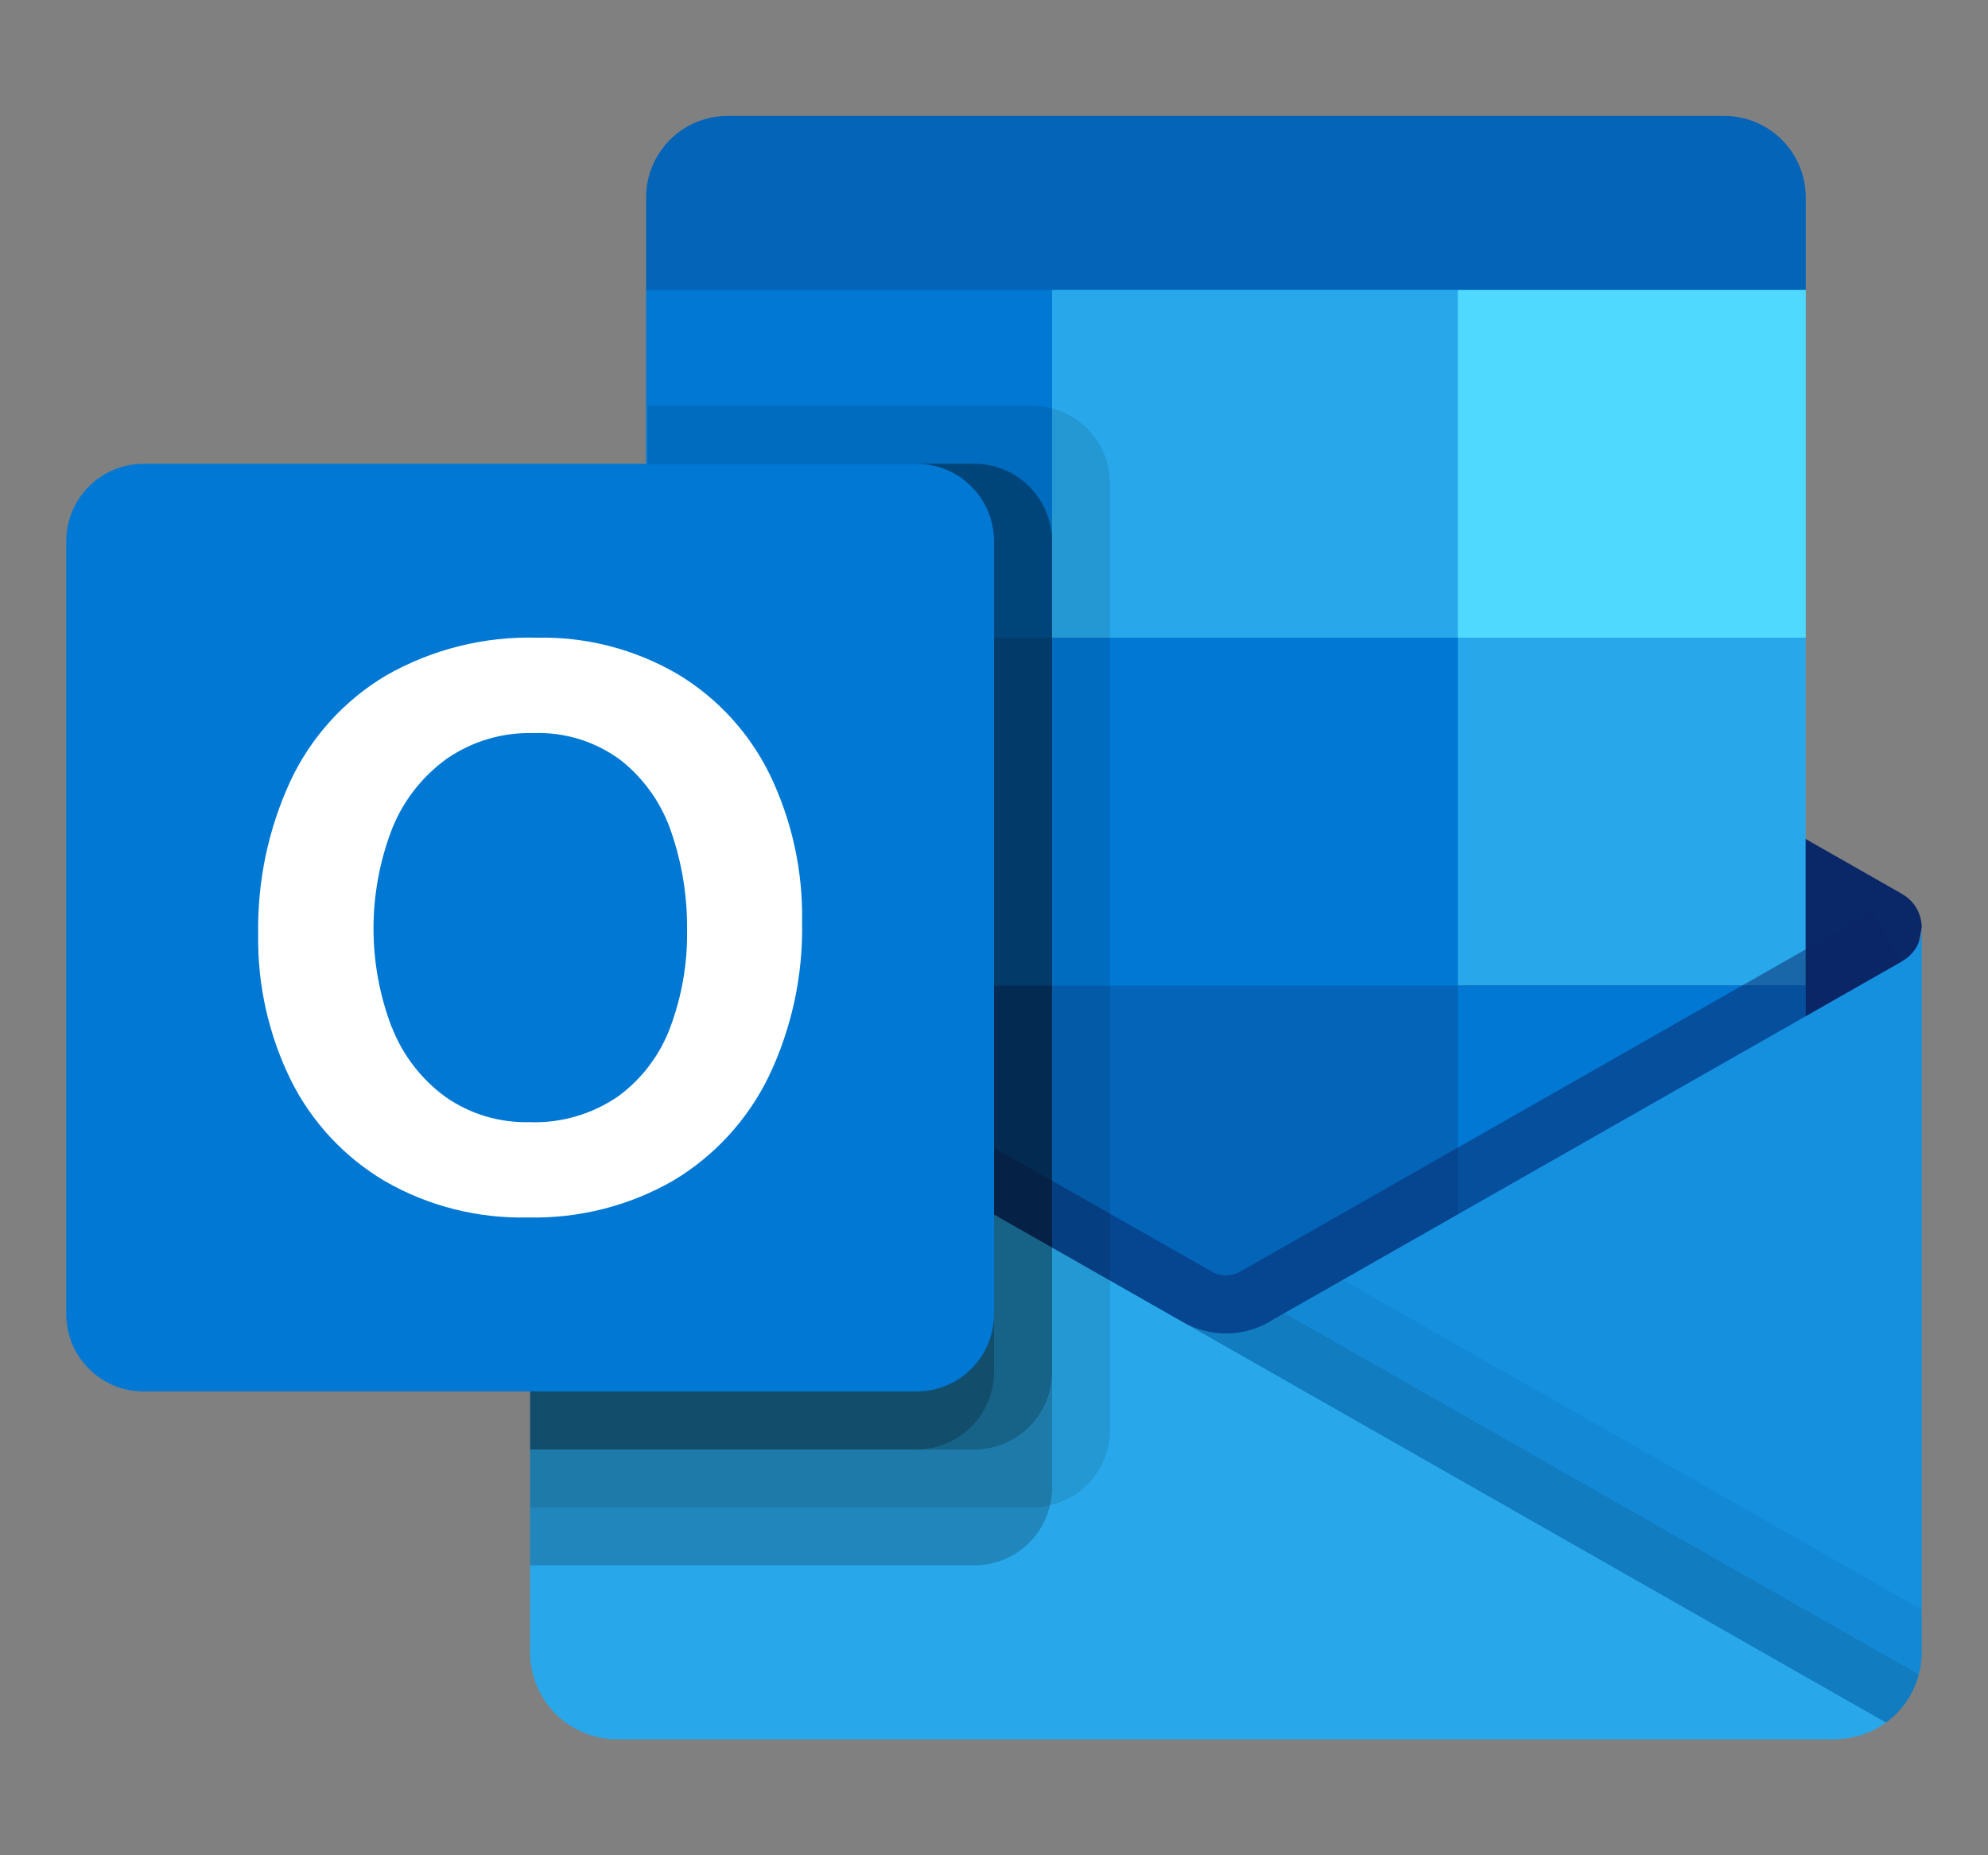
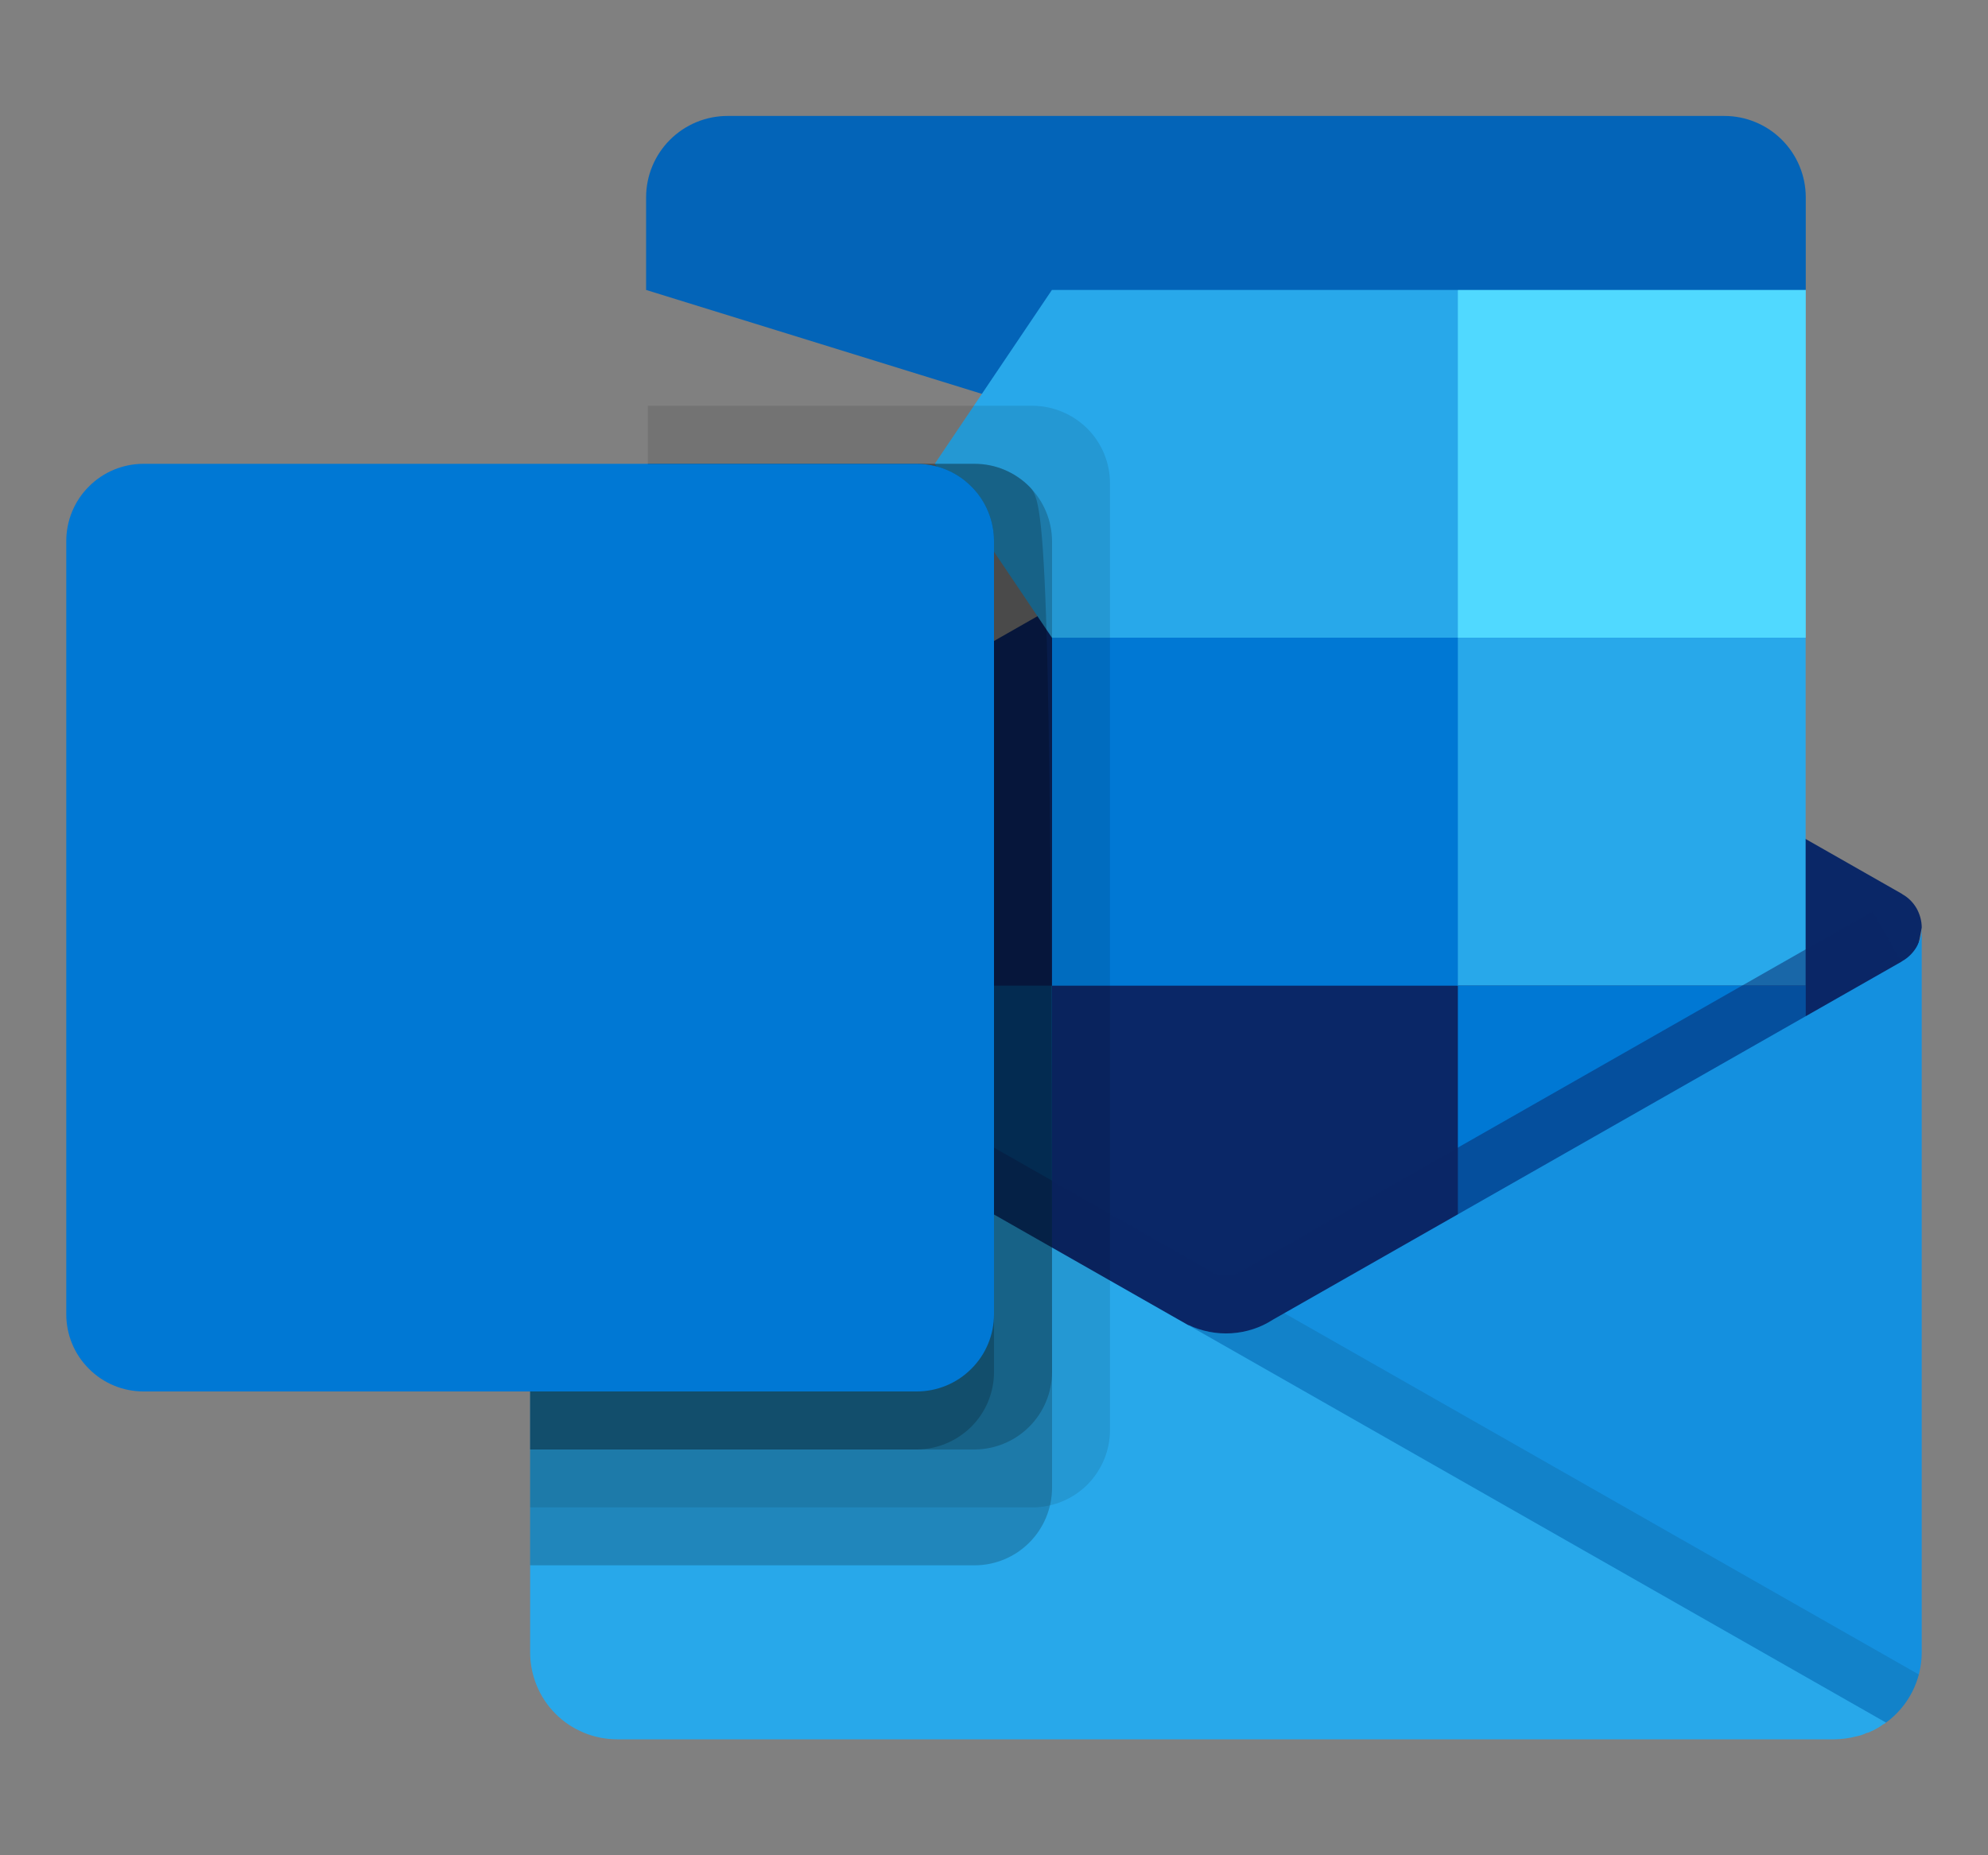
<svg xmlns="http://www.w3.org/2000/svg" width="15" height="14" viewBox="0 0 15 14" fill="none">
  <rect x="0" y="0" width="15" height="14" fill="#808080" stroke="none" />
  <path d="M13.011 0.875H5.489C5.326 0.875 5.17 0.94 5.055 1.055C4.94 1.17 4.875 1.326 4.875 1.489V2.188L9.114 3.5L13.625 2.188V1.489C13.625 1.326 13.56 1.17 13.445 1.055C13.33 0.94 13.174 0.875 13.011 0.875Z" fill="#0364B8" />
  <path d="M14.347 7.614C14.411 7.413 14.462 7.208 14.5 7C14.5 6.949 14.486 6.899 14.461 6.854C14.435 6.81 14.399 6.773 14.354 6.748L14.349 6.744L14.347 6.743L9.605 4.042C9.585 4.029 9.564 4.017 9.542 4.006C9.451 3.961 9.351 3.938 9.25 3.938C9.149 3.938 9.049 3.961 8.958 4.006C8.936 4.017 8.915 4.029 8.895 4.042L4.153 6.744L4.151 6.745L4.146 6.748C4.102 6.773 4.065 6.81 4.039 6.854C4.014 6.898 4 6.949 4 7C4.038 7.208 4.089 7.413 4.153 7.614L9.181 11.292L14.347 7.614Z" fill="#0A2767" />
  <path d="M10.999 2.188H7.937L7.053 3.5L7.937 4.812L10.999 7.438H13.624V4.812L10.999 2.188Z" fill="#28A8EA" />
-   <path d="M4.875 2.188H7.938V4.812H4.875V2.188Z" fill="#0078D4" />
  <path d="M11 2.188H13.625V4.812H11V2.188Z" fill="#50D9FF" />
-   <path d="M11 7.438L7.938 4.812H4.875V7.438L7.938 10.062L12.677 10.836L11 7.438Z" fill="#0364B8" />
  <path d="M7.938 4.812H11V7.438H7.938V4.812Z" fill="#0078D4" />
  <path d="M4.875 7.438H7.938V10.062H4.875V7.438Z" fill="#064A8C" />
  <path d="M11 7.438H13.625V10.062H11V7.438Z" fill="#0078D4" />
  <path opacity="0.5" d="M9.333 11.033L4.174 7.27L4.39 6.89C4.39 6.89 9.091 9.567 9.163 9.607C9.192 9.619 9.224 9.625 9.255 9.624C9.287 9.623 9.318 9.615 9.347 9.602L14.13 6.876L14.347 7.257L9.333 11.033Z" fill="#0A2767" />
  <path d="M14.354 7.252L14.348 7.256L14.347 7.257L9.605 9.958C9.511 10.019 9.403 10.054 9.291 10.061C9.179 10.068 9.067 10.046 8.966 9.998L10.617 12.212L14.229 12.998V13C14.313 12.939 14.381 12.859 14.428 12.767C14.475 12.675 14.5 12.572 14.5 12.469V7C14.5 7.051 14.486 7.101 14.461 7.146C14.435 7.19 14.398 7.227 14.354 7.252Z" fill="#1490DF" />
-   <path opacity="0.05" d="M14.5 12.469V12.146L10.132 9.657L9.605 9.958C9.511 10.018 9.403 10.054 9.291 10.061C9.179 10.068 9.067 10.046 8.966 9.998L10.617 12.212L14.229 12.998V13C14.313 12.939 14.381 12.859 14.428 12.767C14.475 12.675 14.5 12.572 14.5 12.469Z" fill="black" />
  <path opacity="0.1" d="M14.478 12.636L9.69 9.909L9.605 9.957C9.511 10.018 9.403 10.054 9.291 10.061C9.179 10.068 9.067 10.046 8.966 9.998L10.617 12.212L14.229 12.998V13C14.351 12.911 14.439 12.783 14.478 12.637V12.636Z" fill="black" />
  <path d="M4.153 7.258V7.254H4.149L4.136 7.245C4.094 7.219 4.059 7.183 4.036 7.14C4.012 7.097 4 7.049 4 7V12.469C4 12.555 4.017 12.64 4.05 12.72C4.083 12.8 4.131 12.872 4.192 12.933C4.253 12.994 4.325 13.042 4.405 13.075C4.485 13.108 4.57 13.125 4.656 13.125H13.844C13.898 13.124 13.953 13.117 14.006 13.103C14.033 13.098 14.06 13.089 14.084 13.077C14.094 13.076 14.103 13.073 14.111 13.068C14.146 13.053 14.18 13.034 14.211 13.011C14.22 13.007 14.224 13.007 14.229 12.998L4.153 7.258Z" fill="#28A8EA" />
  <path opacity="0.1" d="M8.375 10.792V3.646C8.375 3.491 8.313 3.343 8.204 3.234C8.094 3.125 7.946 3.063 7.792 3.062H4.888V6.324L4.153 6.744L4.151 6.745L4.146 6.748C4.101 6.773 4.065 6.81 4.039 6.854C4.013 6.899 4 6.949 4 7V11.375H7.792C7.946 11.374 8.094 11.313 8.204 11.204C8.313 11.094 8.375 10.946 8.375 10.792Z" fill="black" />
  <path opacity="0.2" d="M7.938 11.229V4.083C7.937 3.929 7.875 3.781 7.766 3.671C7.657 3.562 7.509 3.5 7.354 3.5H4.888V6.324L4.153 6.744L4.151 6.745L4.146 6.748C4.101 6.773 4.065 6.81 4.039 6.854C4.013 6.899 4 6.949 4 7V11.812H7.354C7.509 11.812 7.657 11.75 7.766 11.641C7.875 11.532 7.937 11.384 7.938 11.229Z" fill="black" />
-   <path opacity="0.2" d="M7.938 10.354V4.083C7.937 3.929 7.875 3.781 7.766 3.671C7.657 3.562 7.509 3.5 7.354 3.5H4.888V6.324L4.153 6.744L4.151 6.745L4.146 6.748C4.101 6.773 4.065 6.81 4.039 6.854C4.013 6.899 4 6.949 4 7V10.938H7.354C7.509 10.937 7.657 10.875 7.766 10.766C7.875 10.657 7.937 10.509 7.938 10.354Z" fill="black" />
+   <path opacity="0.2" d="M7.938 10.354C7.937 3.929 7.875 3.781 7.766 3.671C7.657 3.562 7.509 3.5 7.354 3.5H4.888V6.324L4.153 6.744L4.151 6.745L4.146 6.748C4.101 6.773 4.065 6.81 4.039 6.854C4.013 6.899 4 6.949 4 7V10.938H7.354C7.509 10.937 7.657 10.875 7.766 10.766C7.875 10.657 7.937 10.509 7.938 10.354Z" fill="black" />
  <path opacity="0.2" d="M7.5 10.354V4.083C7.5 3.929 7.438 3.781 7.329 3.671C7.219 3.562 7.071 3.5 6.917 3.5H4.888V6.324L4.153 6.744L4.151 6.745L4.146 6.748C4.101 6.773 4.065 6.81 4.039 6.854C4.013 6.899 4 6.949 4 7V10.938H6.917C7.071 10.937 7.219 10.875 7.329 10.766C7.438 10.657 7.5 10.509 7.5 10.354Z" fill="black" />
  <path d="M1.083 3.5H6.917C7.071 3.5 7.22 3.561 7.329 3.671C7.439 3.78 7.5 3.929 7.5 4.083V9.917C7.5 10.072 7.439 10.22 7.329 10.329C7.22 10.439 7.071 10.5 6.917 10.5H1.083C0.929 10.5 0.78 10.439 0.671 10.329C0.561 10.22 0.5 10.072 0.5 9.917L0.5 4.083C0.5 3.929 0.561 3.78 0.671 3.671C0.78 3.561 0.929 3.5 1.083 3.5Z" fill="#0078D4" />
-   <path d="M2.192 5.892C2.347 5.562 2.597 5.286 2.91 5.099C3.257 4.9 3.652 4.801 4.052 4.812C4.422 4.804 4.787 4.898 5.108 5.084C5.409 5.263 5.652 5.527 5.807 5.842C5.975 6.189 6.059 6.572 6.052 6.957C6.06 7.361 5.974 7.76 5.8 8.124C5.641 8.45 5.391 8.723 5.08 8.909C4.747 9.1 4.368 9.196 3.984 9.187C3.606 9.196 3.232 9.102 2.904 8.913C2.6 8.733 2.354 8.47 2.196 8.154C2.027 7.811 1.942 7.433 1.948 7.052C1.941 6.652 2.024 6.255 2.192 5.892ZM2.958 7.755C3.04 7.964 3.18 8.145 3.361 8.277C3.546 8.407 3.767 8.473 3.993 8.468C4.233 8.477 4.469 8.408 4.667 8.271C4.846 8.139 4.982 7.957 5.059 7.748C5.145 7.515 5.188 7.268 5.184 7.019C5.187 6.768 5.147 6.519 5.066 6.282C4.995 6.068 4.863 5.88 4.687 5.739C4.495 5.595 4.259 5.522 4.019 5.532C3.789 5.526 3.563 5.594 3.373 5.724C3.188 5.857 3.045 6.039 2.96 6.25C2.772 6.734 2.771 7.271 2.957 7.755L2.958 7.755Z" fill="white" />
</svg>